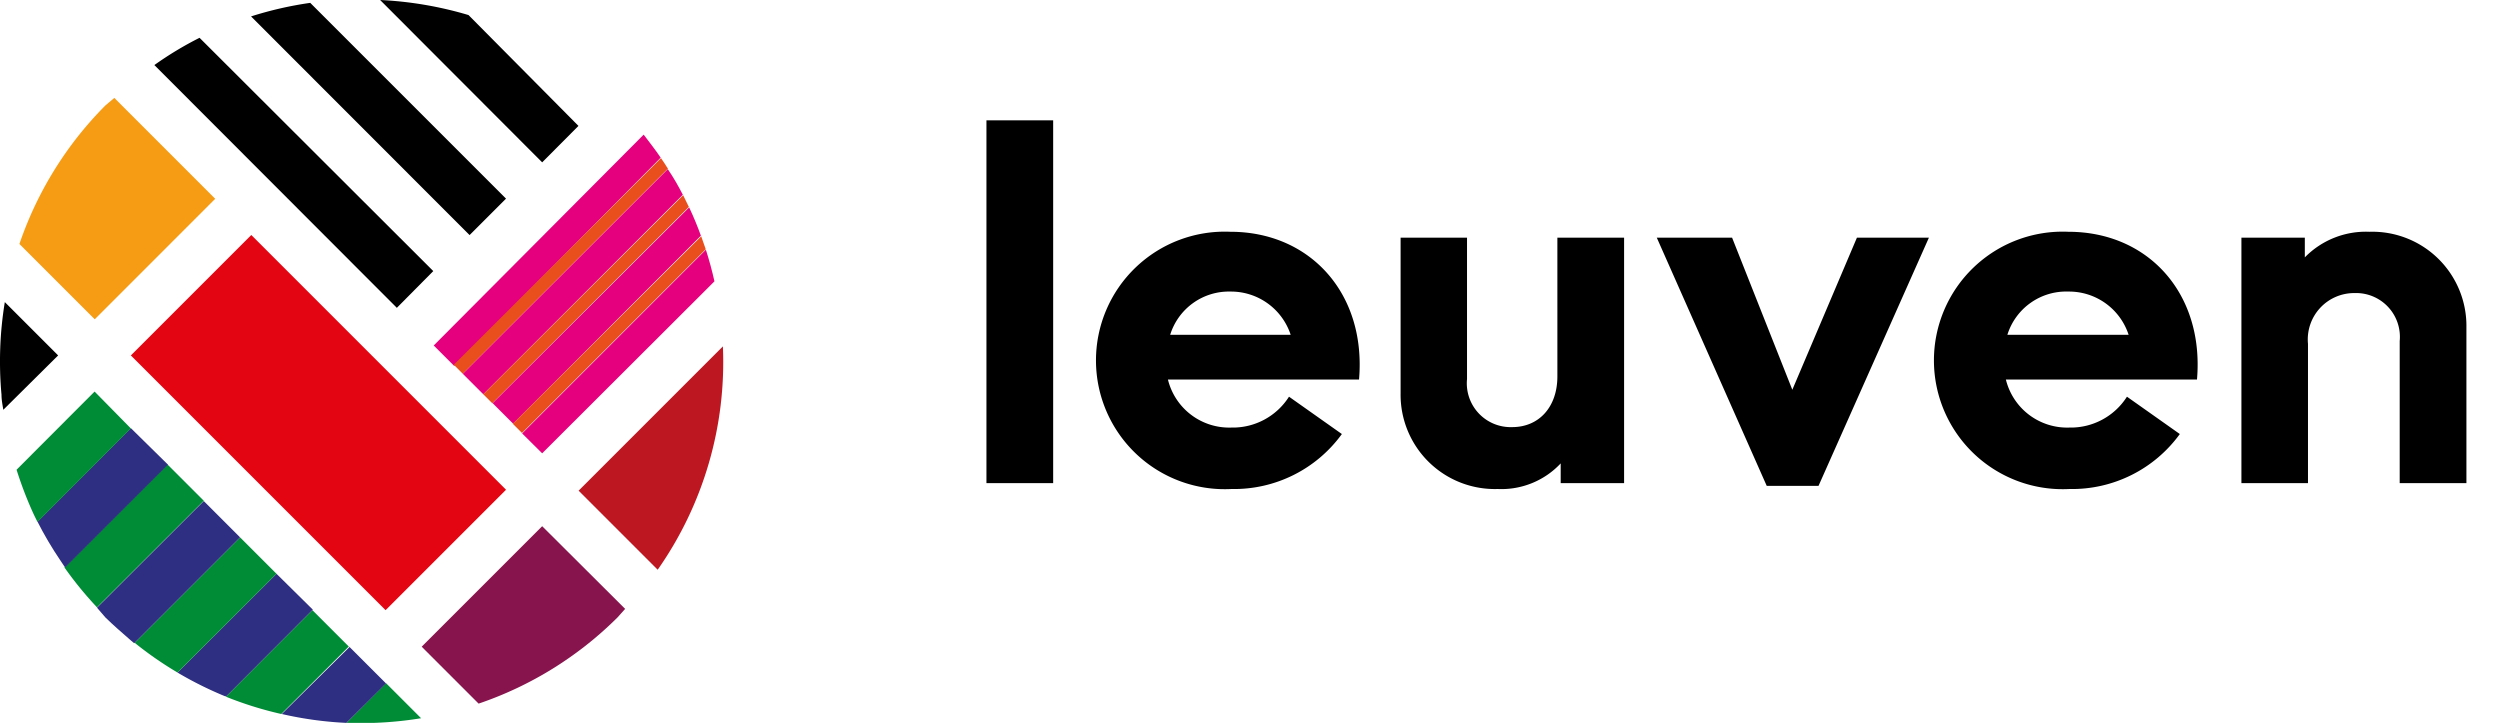
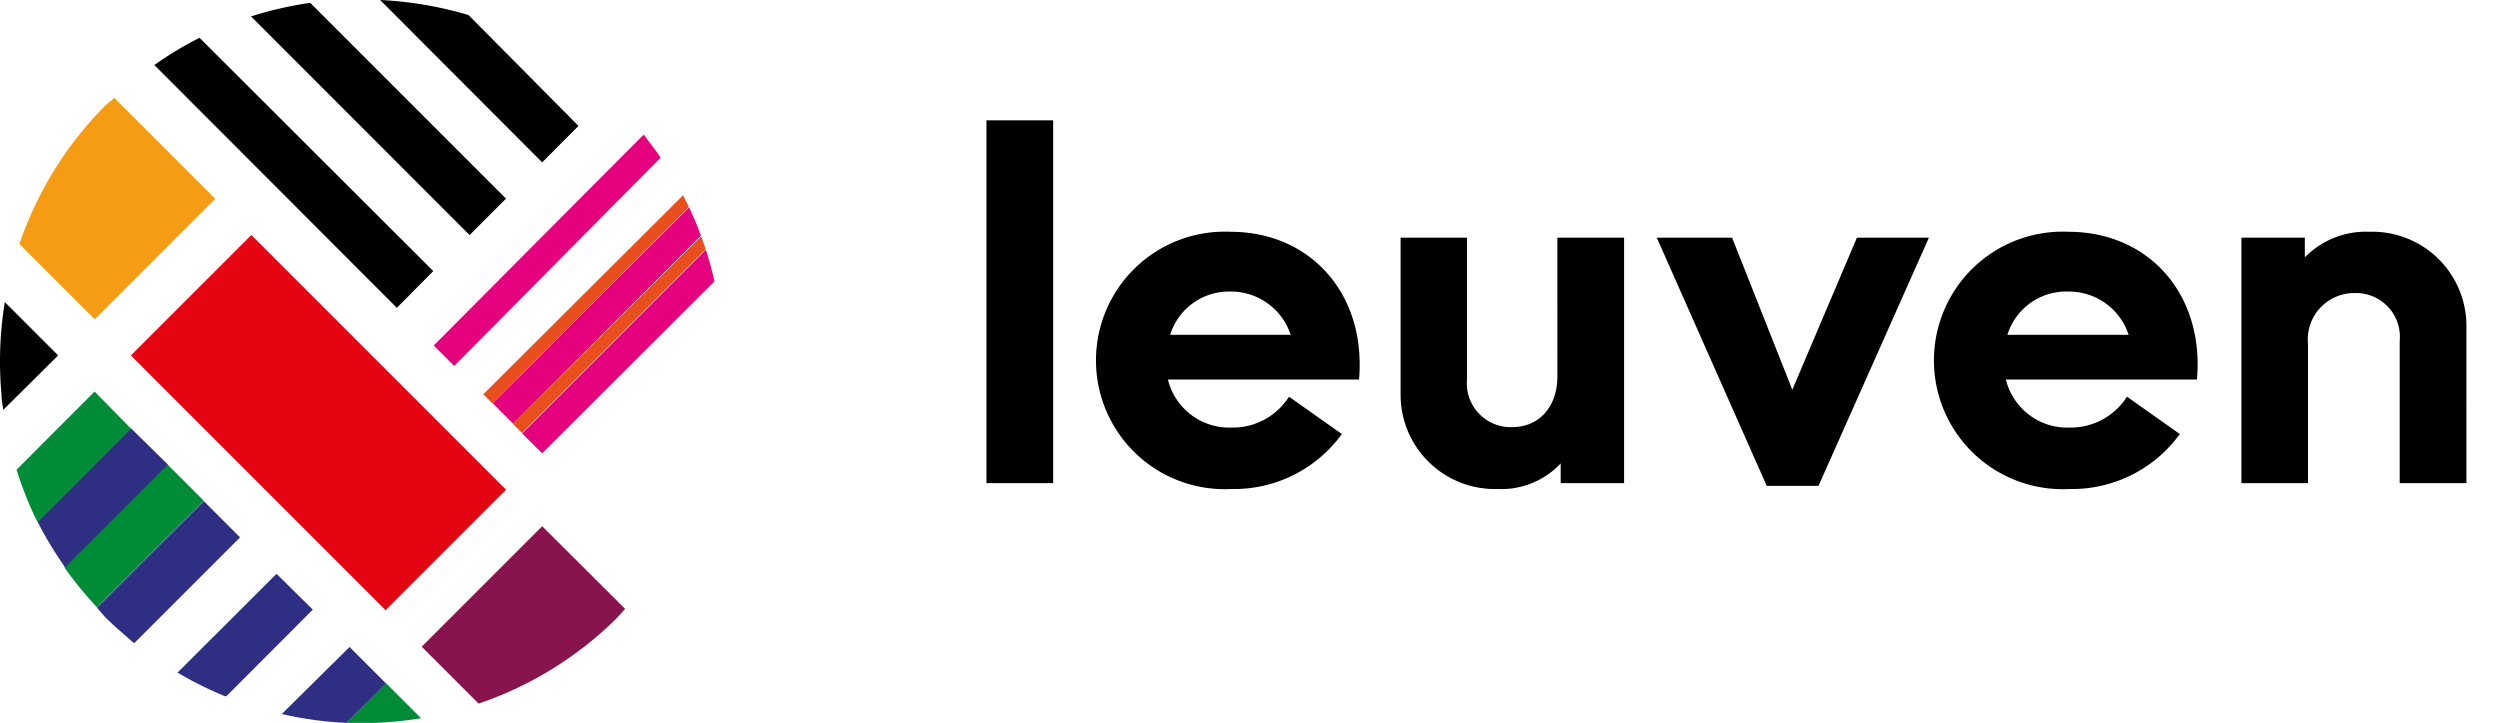
<svg xmlns="http://www.w3.org/2000/svg" width="166" height="48">
  <g fill-rule="nonzero" fill="none">
    <path fill="#E30512" d="m8.688 23.601 7.998-7.997L33.6 32.518l-7.998 7.997z" />
    <path d="M23 48h.21a24.42 24.42 0 0 0 4.75-.31l-2.33-2.33L23 48Z" fill="#008C36" />
    <path d="M18.71 47.41A24.14 24.14 0 0 0 23 48l2.63-2.62-2.42-2.42-4.5 4.45Z" fill="#2E2E82" />
-     <path d="M15 46.26a24.11 24.11 0 0 0 3.68 1.15l4.48-4.48-2.42-2.42L15 46.26Z" fill="#008C36" />
    <path d="M11.79 44.66a24.33 24.33 0 0 0 3.15 1.57h.09l5.74-5.75-2.41-2.38-6.57 6.56Z" fill="#2E2E82" />
-     <path d="M8.94 42.68a23.78 23.78 0 0 0 2.67 1.87l.18.11 6.57-6.56-2.42-2.42-7 7Z" fill="#008C36" />
    <path d="m15.94 35.68-2.41-2.41-7.09 7.08L7 41c.54.53 1.09 1 1.66 1.5l.25.21 7.03-7.03Z" fill="#2E2E82" />
    <path d="M4.28 37.68A24.15 24.15 0 0 0 6.14 40l.3.33 7.09-7.08-2.42-2.42-6.83 6.85Z" fill="#008C36" />
    <path d="M2.49 34.64c.45.884.954 1.74 1.51 2.56l.32.48 6.83-6.83-2.46-2.42-6.2 6.21Z" fill="#2E2E82" />
    <path d="M1.1 31.19A25.45 25.45 0 0 0 2.17 34c.1.22.21.44.32.66l6.2-6.21L6.28 26 1.1 31.19Z" fill="#008C36" />
    <path d="M.1 26.21c0 .35.07.69.12 1l3.64-3.61-3.54-3.54a24.37 24.37 0 0 0-.22 6.15Z" fill="#000" />
    <path d="m1.29 16.2 5 5 8-8-6.7-6.7L7 7a24 24 0 0 0-5.71 9.2Z" fill="#F59C14" />
    <path d="M26.35 20.44 28.77 18 13.25 2.51a22.76 22.76 0 0 0-3 1.81l16.1 16.12ZM31.18 15.61l2.42-2.42-13-13a24.06 24.06 0 0 0-3.93.9l14.51 14.52ZM36 10.78l2.41-2.42L31.11 1a24.59 24.59 0 0 0-5.87-1L36 10.78Z" fill="#000" />
    <path d="M43.87 10.47c-.35-.52-.73-1-1.13-1.53l-13.94 14 1.36 1.36 13.71-13.83Z" fill="#E5007D" />
-     <path d="M44.35 11.2c-.15-.24-.3-.47-.46-.7L30.13 24.22l.6.6L44.35 11.2Z" fill="#E84F1C" />
-     <path d="M45.34 12.93c-.3-.58-.62-1.15-1-1.7L30.73 24.82l1.36 1.36 13.25-13.25Z" fill="#E5007D" />
    <path d="M45.74 13.74c-.12-.26-.25-.52-.38-.78L32.09 26.18l.6.6 13.05-13.04Z" fill="#E84F1C" />
    <path d="M46.54 15.65c-.23-.64-.49-1.26-.78-1.88l-13.05 13 1.36 1.36 12.47-12.48Z" fill="#E5007D" />
    <path fill="#E84F1C" d="m46.86 16.55-.3-.86-12.51 12.45.61.61z" />
    <path d="M47.44 18.68c-.16-.713-.35-1.413-.57-2.1l-12.2 12.2L36 30.1l11.44-11.42Z" fill="#E5007D" />
-     <path d="m48 23-9.58 9.58 5.25 5.25A24 24 0 0 0 48 23Z" fill="#BD1721" />
    <path d="M41.51 40.43 36 34.94l-8 8 3.78 3.78A24 24 0 0 0 41 41l.51-.57Z" fill="#87144D" />
    <path d="M81.7 15.39a8.55 8.55 0 1 0 .07 17.08 8.84 8.84 0 0 0 7.33-3.65l-3.51-2.48a4.42 4.42 0 0 1-3.82 2.05 4.19 4.19 0 0 1-4.22-3.19h12.69c.49-5.7-3.24-9.81-8.54-9.81Zm-4 6.84a4.08 4.08 0 0 1 4-2.87 4.17 4.17 0 0 1 4 2.87h-8ZM119.01 25.88l-4-10.1h-5l7.3 16.48h3.44l7.33-16.48h-4.78zM137.34 15.39a8.55 8.55 0 1 0 .07 17.08 8.84 8.84 0 0 0 7.33-3.65l-3.51-2.48a4.42 4.42 0 0 1-3.82 2.05 4.19 4.19 0 0 1-4.22-3.19h12.69c.49-5.7-3.23-9.81-8.54-9.81Zm-4.05 6.84a4.09 4.09 0 0 1 4.05-2.87 4.16 4.16 0 0 1 4 2.87h-8.05ZM157.33 15.39a5.67 5.67 0 0 0-4.29 1.7v-1.31h-4.21v16.3h4.42v-9.25a3.08 3.08 0 0 1 3.09-3.37 2.91 2.91 0 0 1 3 3.19v9.43h4.43V21.73a6.25 6.25 0 0 0-6.44-6.34ZM65.5 32.08h4.43V7.99H65.5zM103.41 25c0 2-1.2 3.36-3 3.36a2.91 2.91 0 0 1-3-3.19v-9.39H93v10.35a6.26 6.26 0 0 0 6.45 6.34 5.39 5.39 0 0 0 4.18-1.7v1.31h4.21v-16.3h-4.43V25Z" fill="#000" />
  </g>
</svg>